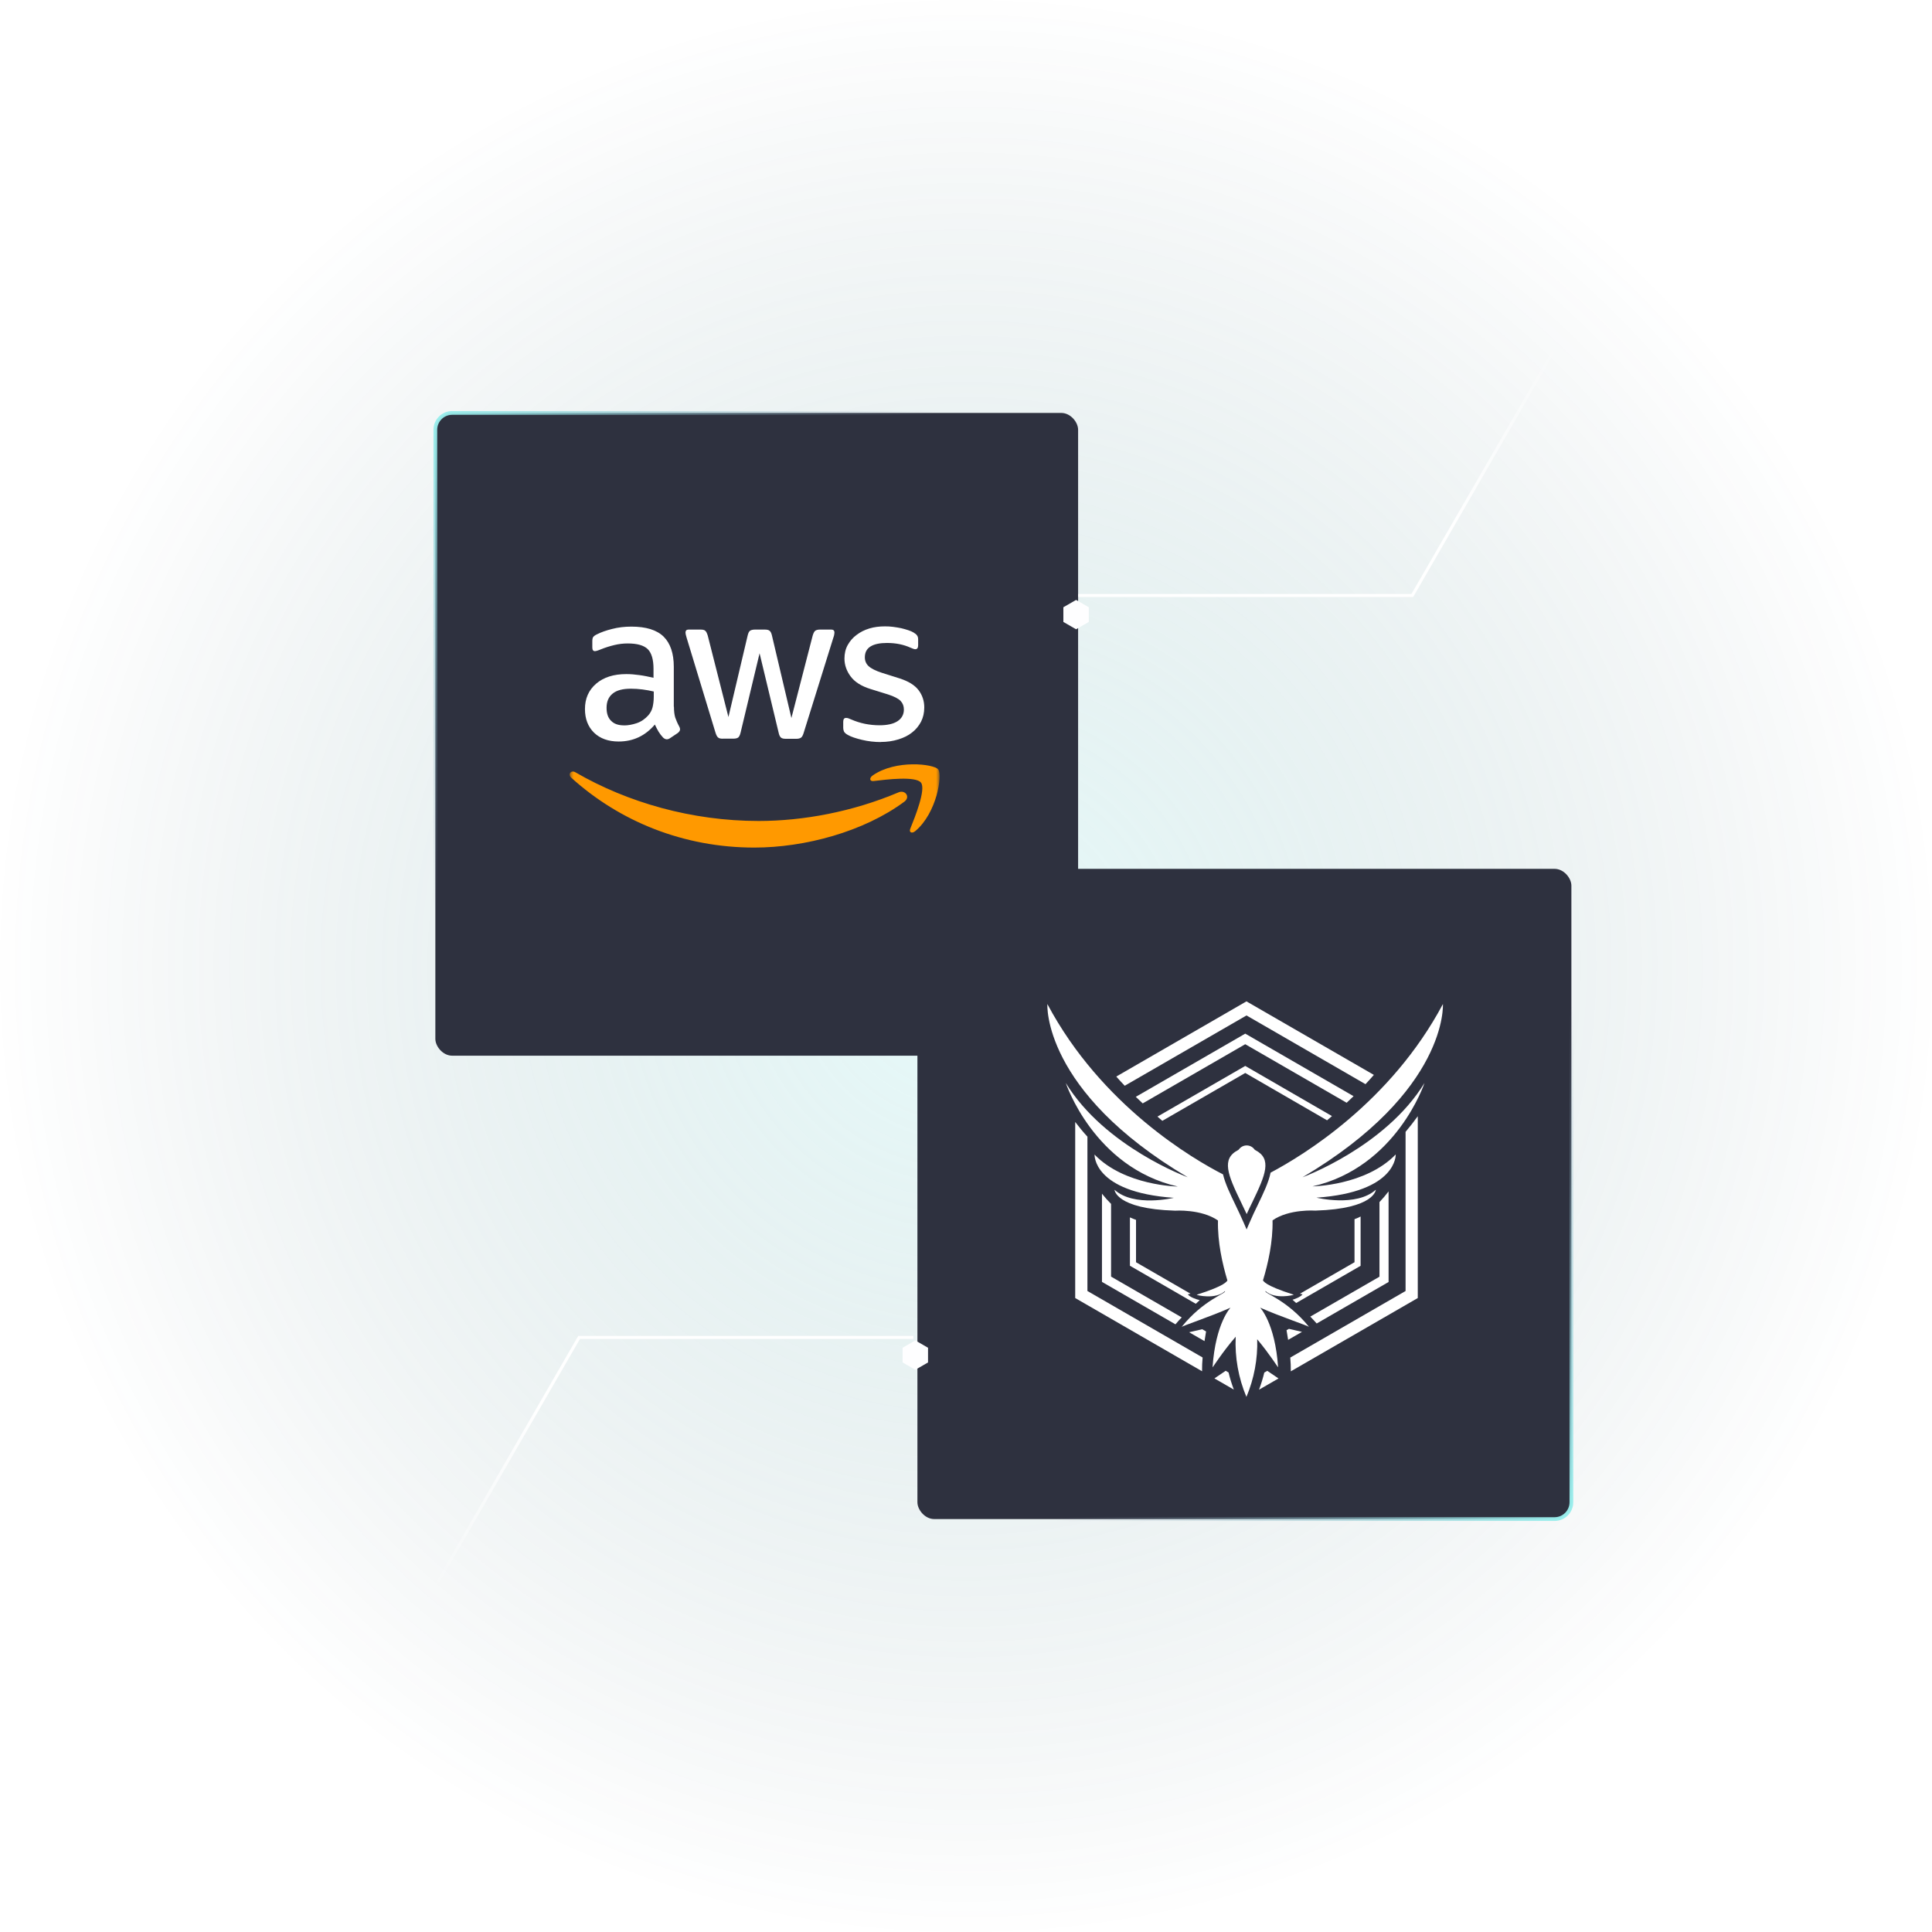
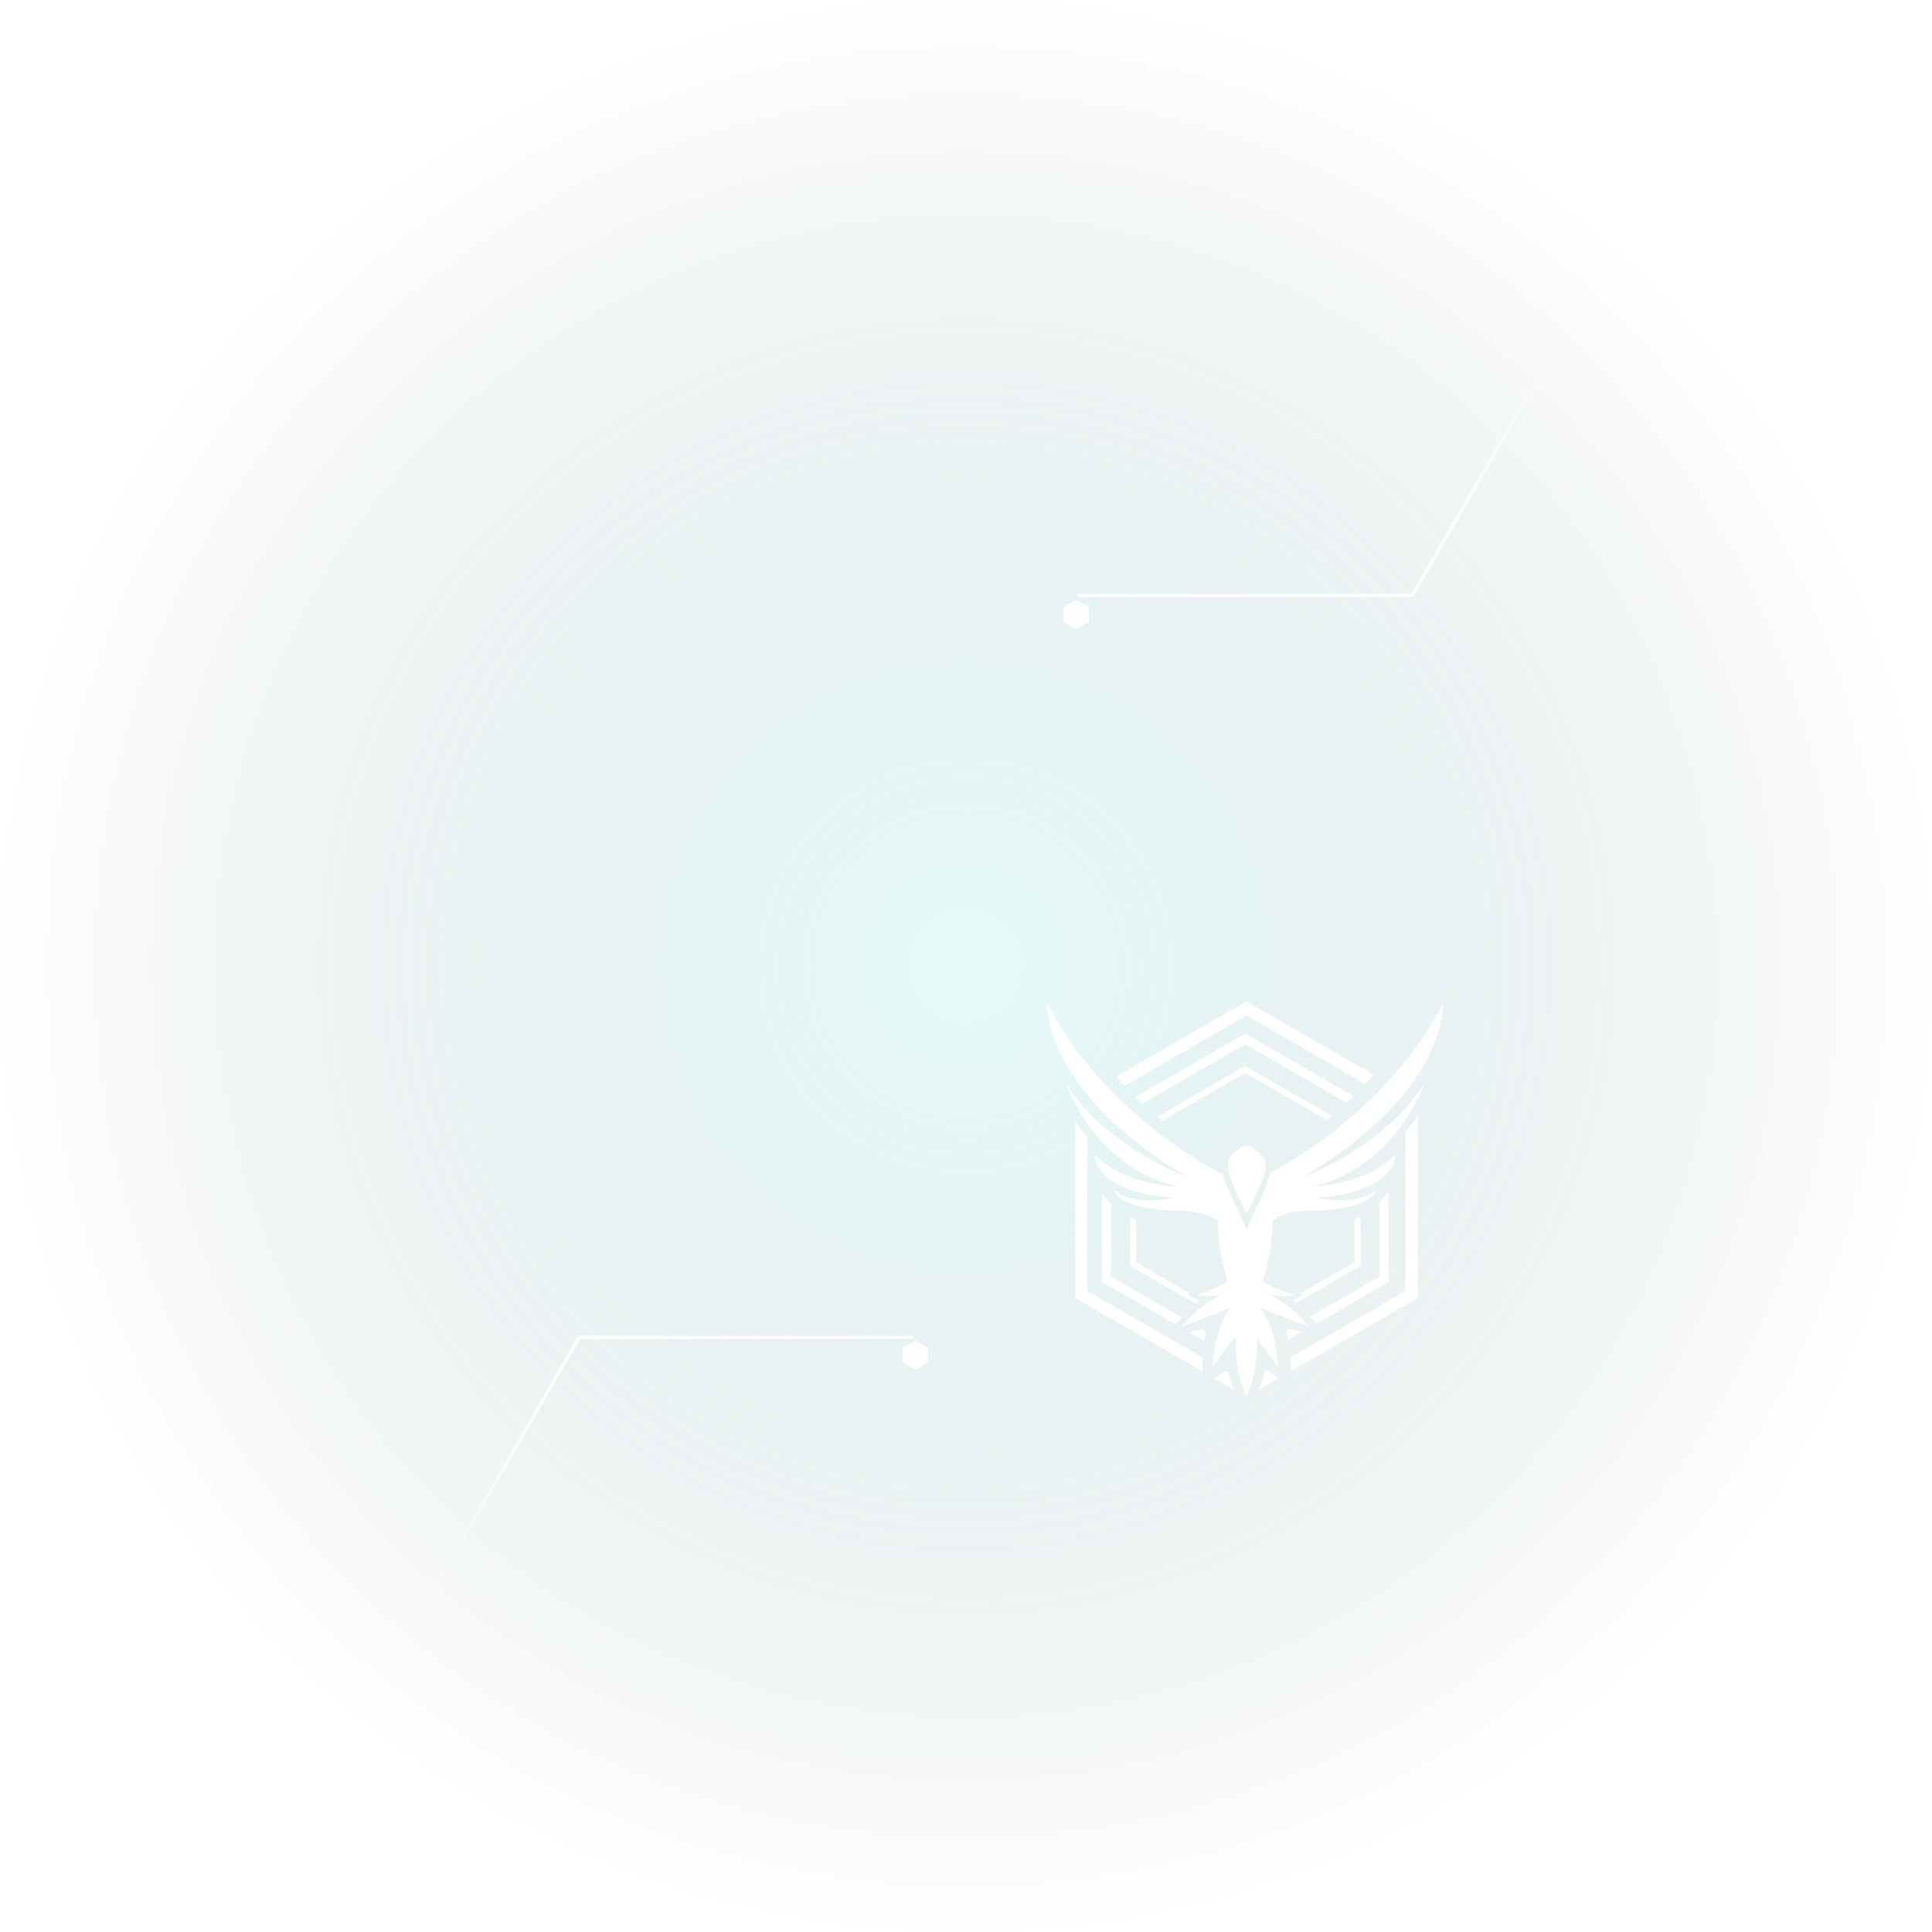
<svg xmlns="http://www.w3.org/2000/svg" width="517" height="517" viewBox="0 0 517 517" fill="none">
  <circle opacity="0.25" cx="258.5" cy="258.5" r="258.5" transform="matrix(-1 0 0 1 517 0)" fill="url(#paint0_radial_2802_16284)" />
-   <rect x="420.5" y="406.5" width="175" height="174" rx="4.5" transform="rotate(180 420.5 406.5)" fill="#2E313F" stroke="url(#paint1_linear_2802_16284)" />
-   <rect x="116.5" y="110.5" width="172" height="172" rx="4.5" fill="#2E313F" stroke="url(#paint2_linear_2802_16284)" />
  <mask id="mask0_2802_16284" style="mask-type:luminance" maskUnits="userSpaceOnUse" x="152" y="147" width="100" height="99">
-     <path d="M251.44 147H152.44V246H251.44V147Z" fill="white" />
-   </mask>
+     </mask>
  <g mask="url(#mask0_2802_16284)">
    <path d="M180.346 189.117C180.346 190.332 180.479 191.323 180.703 192.049C180.967 192.775 181.297 193.568 181.76 194.413C181.918 194.677 181.984 194.941 181.984 195.166C181.984 195.496 181.786 195.826 181.363 196.156L179.29 197.543C178.999 197.741 178.696 197.834 178.431 197.834C178.101 197.834 177.771 197.675 177.441 197.371C176.979 196.883 176.582 196.354 176.252 195.826C175.922 195.272 175.592 194.638 175.235 193.885C172.673 196.909 169.437 198.428 165.555 198.428C162.794 198.428 160.589 197.636 158.964 196.064C157.353 194.479 156.534 192.379 156.534 189.738C156.534 186.938 157.525 184.666 159.532 182.949C161.54 181.232 164.207 180.387 167.602 180.387C168.724 180.387 169.873 180.48 171.088 180.651C172.303 180.81 173.558 181.074 174.879 181.378V178.974C174.879 176.478 174.35 174.721 173.334 173.704C172.277 172.687 170.507 172.186 167.971 172.186C166.822 172.186 165.634 172.318 164.419 172.608C163.204 172.899 162.015 173.269 160.866 173.731C160.338 173.955 159.942 174.087 159.717 174.153C159.479 174.219 159.321 174.246 159.189 174.246C158.727 174.246 158.502 173.916 158.502 173.229V171.618C158.502 171.089 158.568 170.693 158.74 170.469C158.898 170.244 159.202 170.006 159.664 169.782C160.813 169.188 162.2 168.699 163.811 168.303C165.423 167.88 167.139 167.682 168.949 167.682C172.871 167.682 175.737 168.567 177.573 170.35C179.382 172.133 180.307 174.827 180.307 178.446V189.117H180.373H180.346ZM166.968 194.122C168.051 194.122 169.173 193.924 170.362 193.528C171.551 193.132 172.607 192.406 173.492 191.415C174.02 190.794 174.417 190.094 174.615 189.302C174.813 188.51 174.945 187.559 174.945 186.436V185.049C173.994 184.825 172.964 184.627 171.92 184.495C170.877 184.362 169.847 184.296 168.83 184.296C166.624 184.296 165.013 184.719 163.93 185.617C162.847 186.502 162.319 187.757 162.319 189.408C162.319 190.953 162.715 192.102 163.534 192.894C164.326 193.713 165.475 194.109 166.994 194.109L166.968 194.122ZM193.408 197.675C192.814 197.675 192.418 197.583 192.154 197.345C191.889 197.147 191.665 196.685 191.467 196.064L183.727 170.614C183.529 169.954 183.437 169.531 183.437 169.293C183.437 168.765 183.701 168.474 184.229 168.474H187.452C188.073 168.474 188.508 168.567 188.733 168.805C188.997 169.003 189.195 169.465 189.393 170.086L194.927 191.877L200.065 170.086C200.223 169.425 200.421 169.003 200.685 168.805C200.949 168.606 201.412 168.474 202.006 168.474H204.634C205.255 168.474 205.691 168.567 205.955 168.805C206.219 169.003 206.444 169.465 206.576 170.086L211.779 192.141L217.471 170.086C217.67 169.425 217.894 169.003 218.132 168.805C218.396 168.606 218.819 168.474 219.413 168.474H222.477C223.005 168.474 223.296 168.739 223.296 169.293C223.296 169.452 223.269 169.623 223.23 169.822C223.203 170.02 223.137 170.284 223.005 170.64L215.068 196.09C214.87 196.751 214.645 197.173 214.381 197.371C214.117 197.57 213.694 197.702 213.126 197.702H210.3C209.679 197.702 209.244 197.609 208.979 197.371C208.715 197.147 208.491 196.711 208.359 196.051L203.261 174.814L198.189 196.011C198.031 196.671 197.833 197.094 197.568 197.332C197.304 197.556 196.842 197.662 196.248 197.662H193.421L193.408 197.675ZM235.724 198.573C234.007 198.573 232.303 198.375 230.652 197.979C229.001 197.583 227.72 197.16 226.862 196.658C226.333 196.368 225.977 196.038 225.845 195.734C225.713 195.443 225.647 195.113 225.647 194.809V193.132C225.647 192.445 225.911 192.115 226.399 192.115C226.598 192.115 226.796 192.141 226.994 192.207C227.192 192.274 227.482 192.406 227.813 192.538C228.935 193.026 230.15 193.423 231.431 193.687C232.752 193.951 234.033 194.083 235.354 194.083C237.427 194.083 239.039 193.726 240.161 193C241.284 192.274 241.878 191.217 241.878 189.87C241.878 188.945 241.588 188.193 240.993 187.559C240.399 186.938 239.276 186.37 237.665 185.842L232.897 184.362C230.494 183.61 228.711 182.487 227.628 181.008C226.545 179.555 225.977 177.944 225.977 176.24C225.977 174.853 226.267 173.638 226.862 172.582C227.456 171.525 228.248 170.601 229.239 169.888C230.229 169.135 231.339 168.567 232.66 168.171C233.98 167.774 235.354 167.616 236.807 167.616C237.533 167.616 238.286 167.642 239.012 167.748C239.765 167.84 240.465 167.973 241.152 168.105C241.812 168.263 242.433 168.435 243.027 168.633C243.621 168.831 244.084 169.029 244.414 169.227C244.876 169.491 245.206 169.756 245.404 170.046C245.602 170.31 245.695 170.667 245.695 171.129V172.674C245.695 173.361 245.431 173.731 244.942 173.731C244.678 173.731 244.255 173.599 243.687 173.335C241.812 172.476 239.699 172.054 237.361 172.054C235.486 172.054 234.007 172.344 232.977 172.978C231.96 173.599 231.431 174.563 231.431 175.91C231.431 176.834 231.762 177.627 232.422 178.248C233.082 178.868 234.297 179.502 236.041 180.057L240.716 181.536C243.08 182.289 244.797 183.346 245.814 184.693C246.831 186.04 247.333 187.585 247.333 189.302C247.333 190.715 247.042 191.996 246.474 193.119C245.88 194.241 245.087 195.232 244.07 196.011C243.054 196.83 241.825 197.424 240.412 197.86C238.933 198.322 237.388 198.547 235.697 198.547L235.724 198.573Z" fill="white" />
    <path d="M241.945 214.567C231.115 222.57 215.372 226.809 201.848 226.809C182.883 226.809 165.793 219.797 152.89 208.135C151.873 207.21 152.797 205.956 154.012 206.682C167.972 214.778 185.194 219.691 203.01 219.691C215.029 219.691 228.236 217.195 240.386 212.057C242.196 211.238 243.741 213.246 241.971 214.553L241.945 214.567ZM246.448 209.429C245.062 207.646 237.296 208.571 233.77 209.006C232.713 209.138 232.555 208.214 233.506 207.527C239.7 203.182 249.869 204.437 251.058 205.876C252.246 207.355 250.728 217.538 244.93 222.398C244.045 223.151 243.186 222.755 243.583 221.778C244.903 218.515 247.835 211.172 246.448 209.429Z" fill="#FF9900" />
  </g>
  <path d="M244.403 357.891L154.967 357.891L76.566 493.686" stroke="url(#paint3_linear_2802_16284)" stroke-width="0.809" />
  <g filter="url(#filter0_d_2802_16284)">
    <path d="M241.533 355.739L244.937 353.775L248.34 355.739L248.34 359.667L244.937 361.631L241.533 359.667L241.533 355.739Z" fill="#FEFEFF" />
  </g>
  <path d="M288.493 159.357L377.929 159.357L456.33 23.563" stroke="url(#paint4_linear_2802_16284)" stroke-width="0.809" />
  <g filter="url(#filter1_d_2802_16284)">
    <path d="M291.363 161.51L287.959 163.474L284.556 161.51L284.556 157.581L287.959 155.617L291.363 157.581L291.363 161.51Z" fill="#FEFEFF" />
  </g>
-   <path d="M309.731 298.802C310.218 299.211 310.637 299.586 311.041 299.932L333.225 287.126L355.121 299.791C355.53 299.445 355.968 299.065 356.431 298.661L333.225 285.241L309.731 298.802Z" fill="white" />
+   <path d="M309.731 298.802C310.218 299.211 310.637 299.586 311.041 299.932L333.225 287.126L355.121 299.791C355.53 299.445 355.968 299.065 356.431 298.661L333.225 285.241Z" fill="white" />
  <path d="M364.098 325.54C363.566 325.805 363.022 326.042 362.466 326.252V337.772L347.853 346.199C348.272 346.306 348.559 346.355 348.559 346.355C348.072 347.008 346.859 347.5 345.88 347.816C346.128 348.036 346.46 348.333 346.854 348.683L364.093 338.727L364.098 325.54Z" fill="white" />
  <path d="M336.912 371.88L342.124 368.87L339.119 366.833L338.325 367.291C337.945 368.848 337.474 370.38 336.912 371.88V371.88Z" fill="white" />
  <path d="M317.861 346.355C317.861 346.355 318.148 346.306 318.577 346.194L303.998 337.772V326.432C303.452 326.242 302.906 326.023 302.366 325.774V338.712L319.995 348.893L321.047 347.919C320.014 347.665 318.416 347.125 317.861 346.355Z" fill="white" />
  <path d="M303.935 293.512C304.561 294.116 305.18 294.701 305.79 295.266L333.225 279.43L360.362 295.096C360.971 294.531 361.59 293.941 362.213 293.337L333.225 276.6L303.935 293.512Z" fill="white" />
  <path d="M371.58 318.818C370.823 319.815 370.01 320.768 369.145 321.673V341.644L350.634 352.322C351.224 352.931 351.803 353.55 352.344 354.163L371.585 343.057L371.58 318.818Z" fill="white" />
  <path d="M300.978 290.546L333.561 271.733L365.404 290.122C366.178 289.299 366.933 288.466 367.644 287.643L333.546 267.963L298.712 288.086C299.433 288.909 300.193 289.732 300.978 290.546Z" fill="white" />
  <path d="M321.817 363.263L290.992 345.468V304.17C289.871 302.957 288.78 301.618 287.723 300.239V347.353L321.67 366.95C321.656 365.719 321.705 364.489 321.817 363.263V363.263Z" fill="white" />
  <path d="M376.13 302.88V345.468L345.276 363.282C345.378 364.549 345.441 365.815 345.422 366.965L379.394 347.353V298.7C378.371 300.103 377.26 301.55 376.13 302.88Z" fill="white" />
  <path d="M322.742 356.297L321.709 355.698L318.207 356.506L322.328 358.883C322.508 357.817 322.634 356.911 322.742 356.297Z" fill="white" />
  <path d="M316.23 352.536L297.32 341.62V322.16C296.457 321.297 295.644 320.387 294.884 319.432V343.033L314.549 354.387C315.066 353.769 315.64 353.131 316.23 352.536Z" fill="white" />
  <path d="M330.171 371.855C329.607 370.358 329.135 368.827 328.758 367.272L327.984 366.823L324.978 368.86L330.171 371.855Z" fill="white" />
  <path d="M344.915 355.595L344.277 355.961C344.375 356.501 344.536 357.422 344.701 358.542L348.413 356.404L344.915 355.595Z" fill="white" />
  <path d="M332.071 321.653C332.582 322.705 333.103 323.782 333.61 324.887C334.097 323.782 334.638 322.705 335.144 321.653C338.671 314.346 340.444 310.108 335.914 307.765L335.714 307.614C335.478 307.275 335.163 306.997 334.796 306.806C334.429 306.614 334.021 306.514 333.607 306.514C333.194 306.514 332.786 306.614 332.419 306.806C332.052 306.997 331.737 307.275 331.501 307.614L331.301 307.765C326.771 310.108 328.544 314.351 332.071 321.653Z" fill="white" />
  <path d="M381.191 289.806C370.723 306.928 348.554 315.033 348.554 315.033C387.587 291.924 386.121 268.684 386.121 268.684C372.116 295.013 348.613 309.246 340.006 313.801C339.479 316.417 338.057 319.359 336.596 322.389C335.836 323.953 335.056 325.575 334.34 327.26L333.59 328.999L332.84 327.26C332.119 325.594 331.34 323.972 330.585 322.389C329.206 319.539 327.867 316.758 327.277 314.259C319.483 310.274 294.791 295.977 280.275 268.684C280.275 268.684 278.814 291.924 317.842 315.033C317.842 315.033 295.683 306.928 285.205 289.806C285.205 289.806 292.667 312.393 315.177 317.513C315.177 317.513 300.978 317.328 292.901 308.964C292.901 308.964 292.414 319.023 314.106 320.533C314.106 320.533 303.452 323.12 298.245 318.38C298.245 318.38 298.503 323.49 314.432 323.972C314.432 323.972 321.456 323.485 325.928 326.602C325.787 332.326 327.121 338.254 328.456 342.677C328.222 342.838 328.154 343.968 320.229 346.472C320.229 346.594 325.314 347.831 327.784 345.498C328.354 346.038 322.055 347.773 316.176 355.123C316.249 354.836 323.892 352.342 329.274 349.94C329.333 349.906 325.295 353.92 324.476 365.884C324.618 365.845 326.975 361.987 330.672 357.7C330.416 363.218 331.396 368.723 333.542 373.814V355.182V373.799C335.598 368.928 336.581 363.672 336.425 358.387C339.777 362.391 341.886 365.83 342.017 365.869C341.199 353.905 337.146 349.892 337.224 349.926C342.607 352.327 350.25 354.821 350.318 355.109C344.429 347.773 338.096 346.038 338.651 345.483C341.121 347.802 346.226 346.565 346.202 346.457C338.184 343.924 338.208 342.794 337.969 342.658C337.969 342.658 337.969 342.658 337.969 342.633C339.314 338.21 340.658 332.287 340.532 326.559C345.003 323.456 351.984 323.957 351.984 323.957C367.913 323.47 368.171 318.365 368.171 318.365C362.939 323.095 352.291 320.494 352.291 320.494C373.958 318.984 373.495 308.925 373.495 308.925C365.419 317.289 351.219 317.474 351.219 317.474C373.729 312.369 381.191 289.806 381.191 289.806Z" fill="white" />
  <defs>
    <filter id="filter0_d_2802_16284" x="236.613" y="353.775" width="16.647" height="17.697" filterUnits="userSpaceOnUse" color-interpolation-filters="sRGB">
      <feFlood flood-opacity="0" result="BackgroundImageFix" />
      <feColorMatrix in="SourceAlpha" type="matrix" values="0 0 0 0 0 0 0 0 0 0 0 0 0 0 0 0 0 0 127 0" result="hardAlpha" />
      <feOffset dy="4.92" />
      <feGaussianBlur stdDeviation="2.46" />
      <feComposite in2="hardAlpha" operator="out" />
      <feColorMatrix type="matrix" values="0 0 0 0 0 0 0 0 0 0 0 0 0 0 0 0 0 0 0.25 0" />
      <feBlend mode="normal" in2="BackgroundImageFix" result="effect1_dropShadow_2802_16284" />
      <feBlend mode="normal" in="SourceGraphic" in2="effect1_dropShadow_2802_16284" result="shape" />
    </filter>
    <filter id="filter1_d_2802_16284" x="279.636" y="155.617" width="16.647" height="17.697" filterUnits="userSpaceOnUse" color-interpolation-filters="sRGB">
      <feFlood flood-opacity="0" result="BackgroundImageFix" />
      <feColorMatrix in="SourceAlpha" type="matrix" values="0 0 0 0 0 0 0 0 0 0 0 0 0 0 0 0 0 0 127 0" result="hardAlpha" />
      <feOffset dy="4.92" />
      <feGaussianBlur stdDeviation="2.46" />
      <feComposite in2="hardAlpha" operator="out" />
      <feColorMatrix type="matrix" values="0 0 0 0 0 0 0 0 0 0 0 0 0 0 0 0 0 0 0.25 0" />
      <feBlend mode="normal" in2="BackgroundImageFix" result="effect1_dropShadow_2802_16284" />
      <feBlend mode="normal" in="SourceGraphic" in2="effect1_dropShadow_2802_16284" result="shape" />
    </filter>
    <radialGradient id="paint0_radial_2802_16284" cx="0" cy="0" r="1" gradientUnits="userSpaceOnUse" gradientTransform="translate(258.5 258.5) scale(258.5)">
      <stop stop-color="#99EFED" />
      <stop offset="1" stop-color="#143F49" stop-opacity="0" />
    </radialGradient>
    <linearGradient id="paint1_linear_2802_16284" x1="421" y1="407" x2="595.997" y2="582.997" gradientUnits="userSpaceOnUse">
      <stop stop-color="#99EFED" />
      <stop offset="0.389" stop-color="#8999AF" stop-opacity="0" />
    </linearGradient>
    <linearGradient id="paint2_linear_2802_16284" x1="116" y1="110" x2="289" y2="283" gradientUnits="userSpaceOnUse">
      <stop stop-color="#99EFED" />
      <stop offset="0.389" stop-color="#8999AF" stop-opacity="0" />
    </linearGradient>
    <linearGradient id="paint3_linear_2802_16284" x1="237.594" y1="357.333" x2="142.262" y2="453.742" gradientUnits="userSpaceOnUse">
      <stop stop-color="white" />
      <stop offset="0.587" stop-color="white" />
      <stop offset="1" stop-color="white" stop-opacity="0" />
    </linearGradient>
    <linearGradient id="paint4_linear_2802_16284" x1="295.302" y1="159.916" x2="390.634" y2="63.507" gradientUnits="userSpaceOnUse">
      <stop stop-color="white" />
      <stop offset="0.587" stop-color="white" />
      <stop offset="1" stop-color="white" stop-opacity="0" />
    </linearGradient>
  </defs>
</svg>